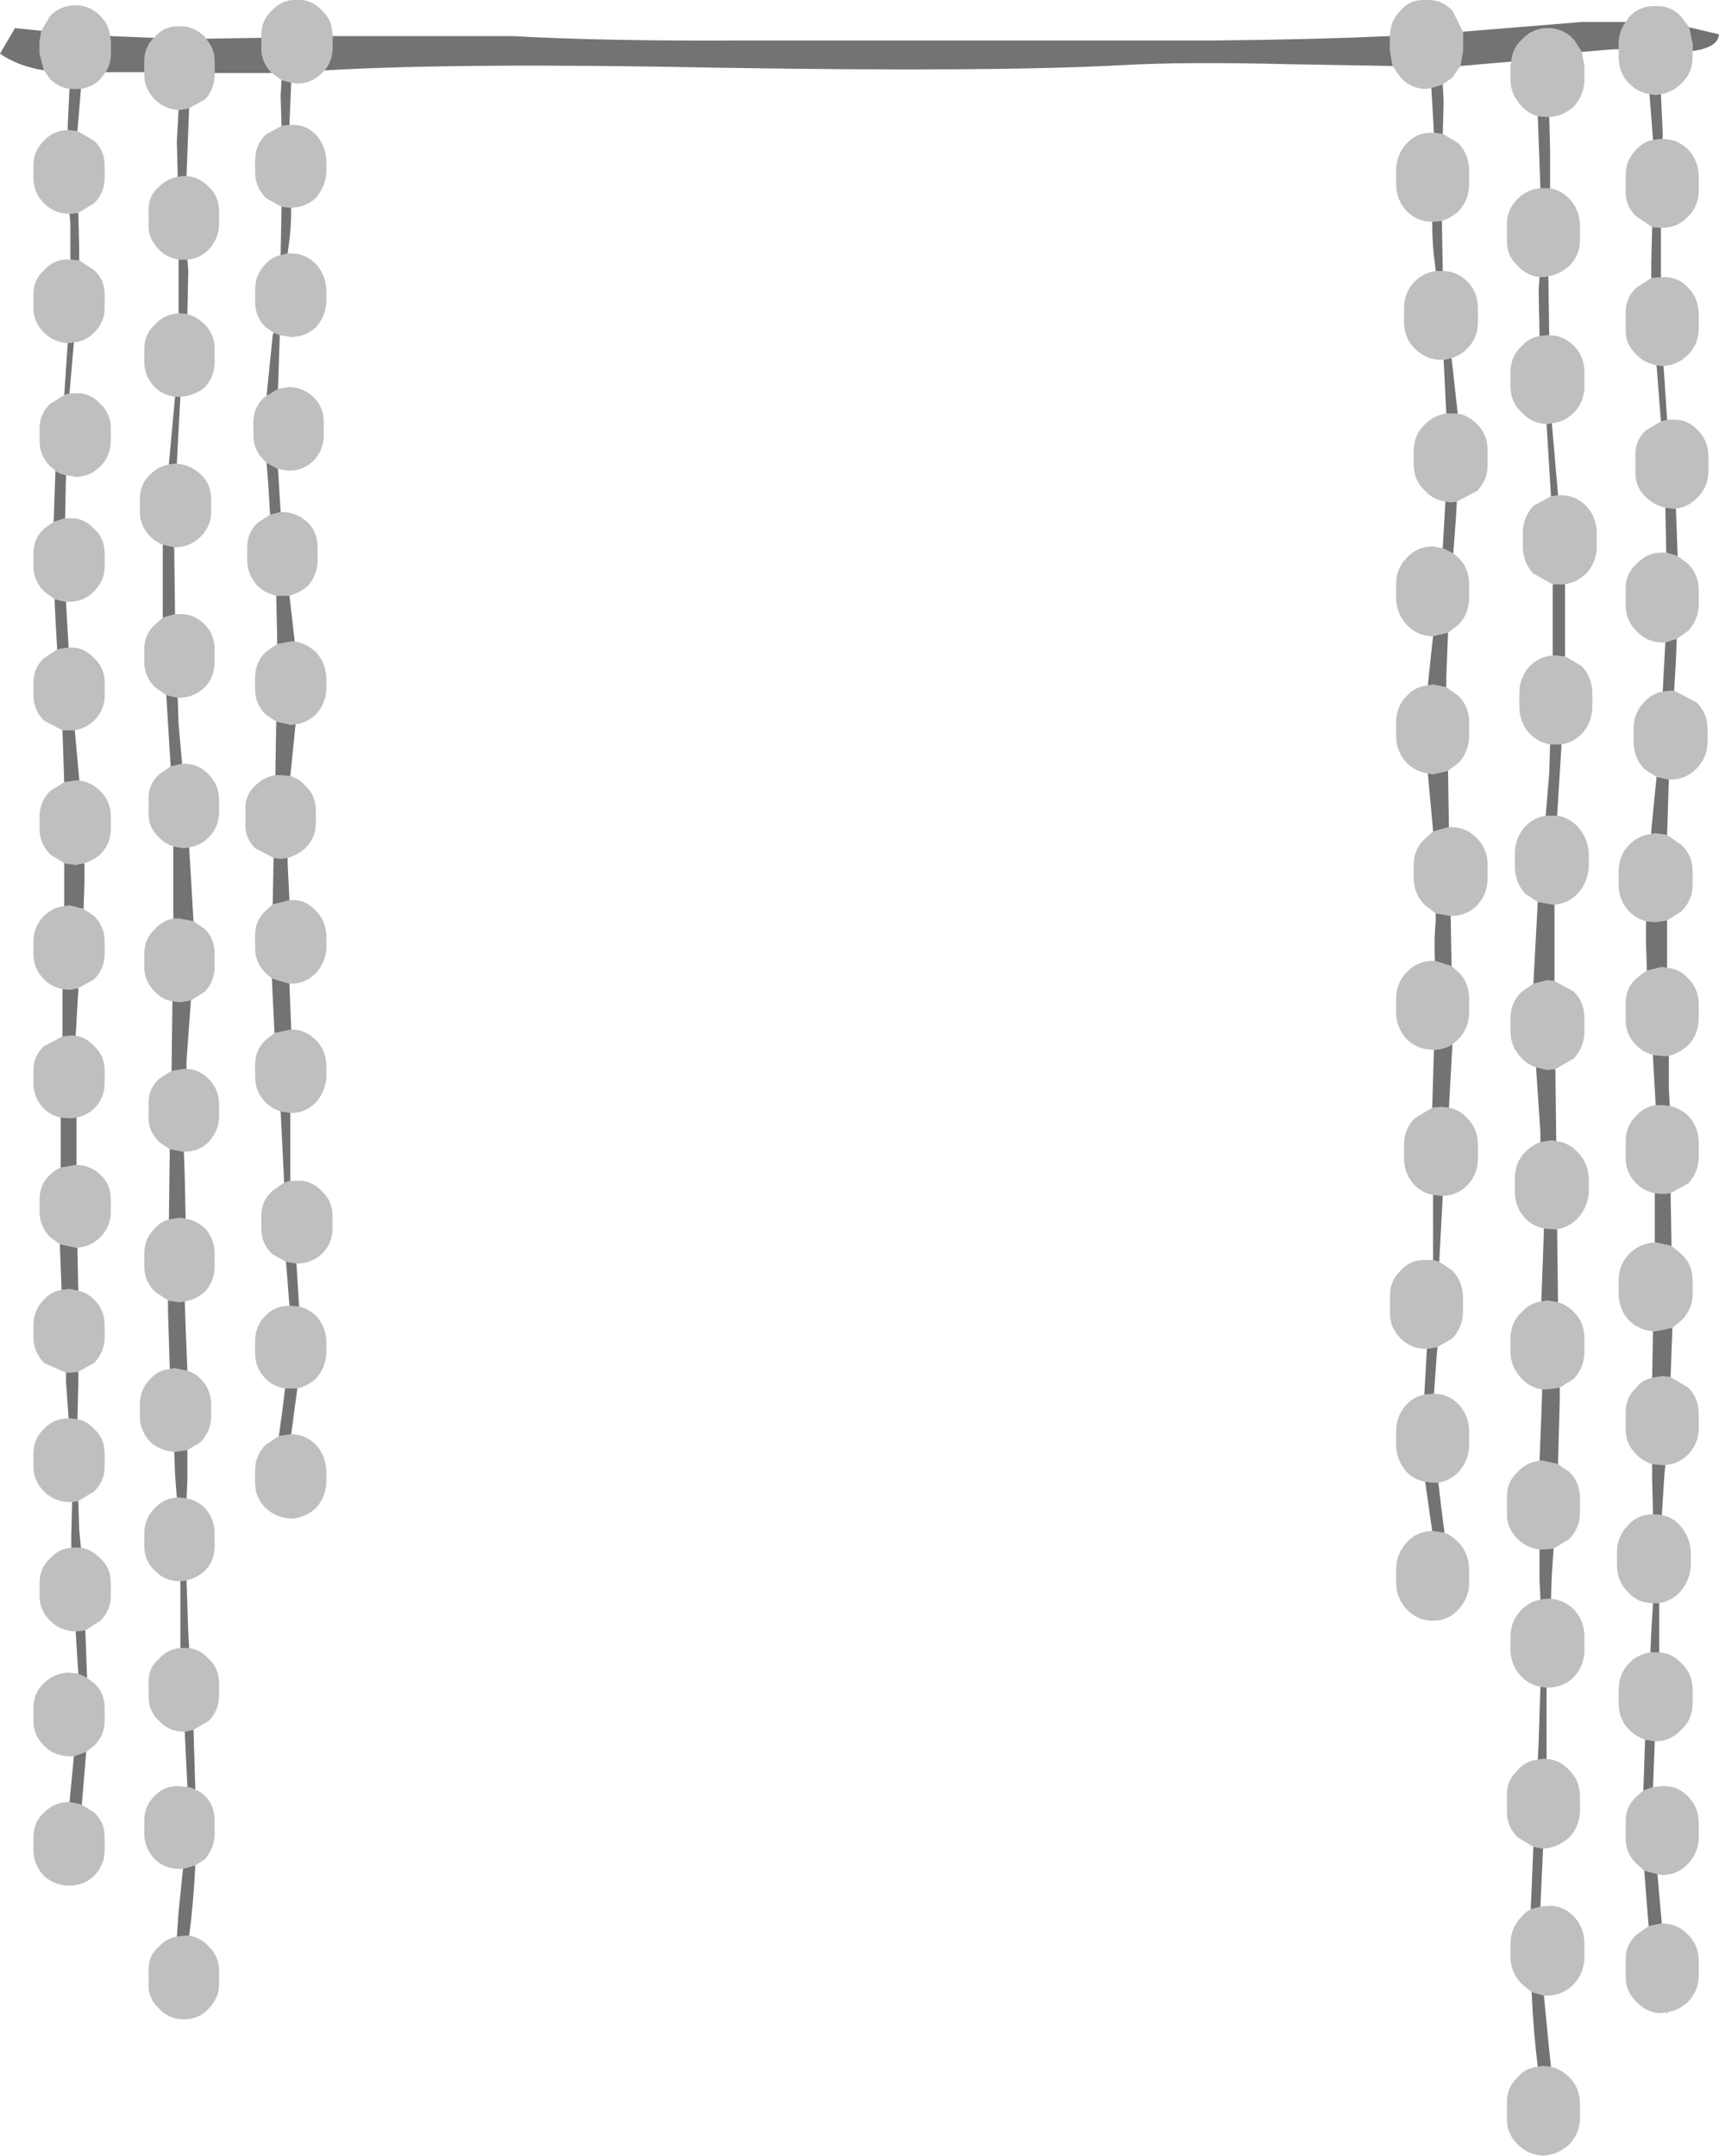
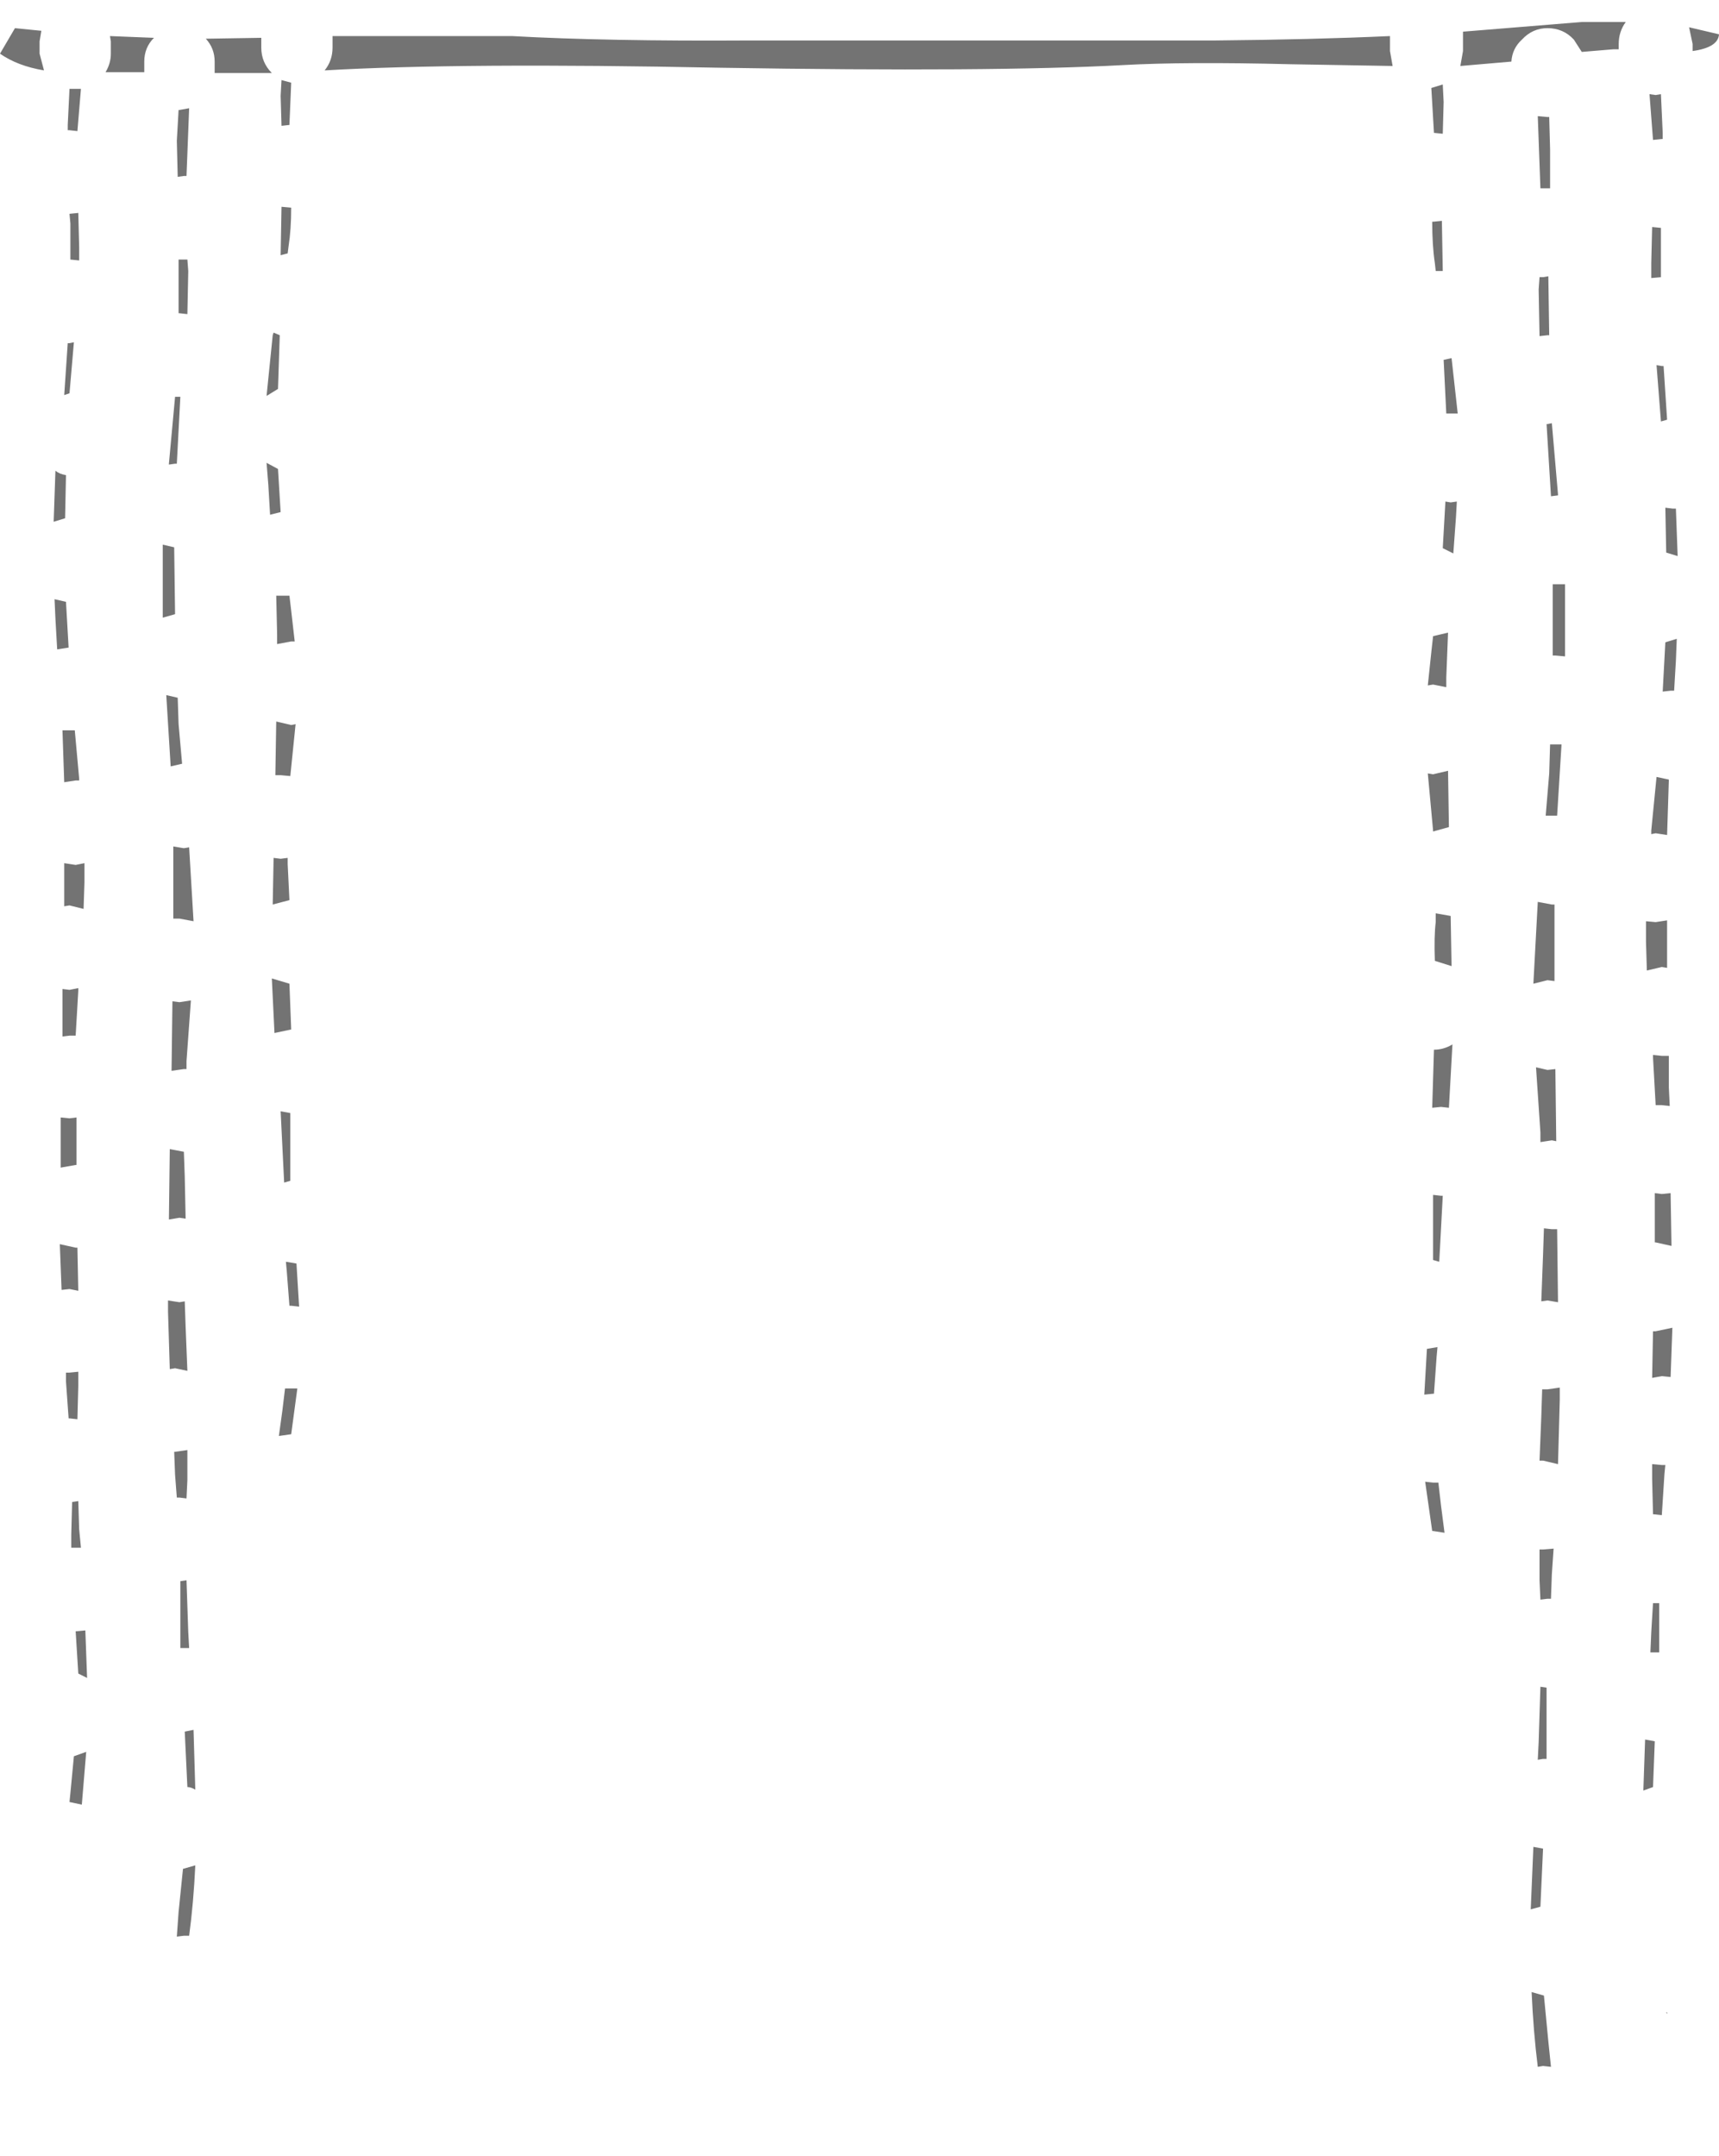
<svg xmlns="http://www.w3.org/2000/svg" height="122.5px" width="97.7px">
  <g transform="matrix(1.0, 0.0, 0.0, 1.0, 48.85, 61.2)">
-     <path d="M47.35 -58.3 L47.35 -57.95 Q47.35 -57.05 46.7 -56.45 46.2 -55.95 45.55 -55.85 L45.25 -55.8 44.9 -55.85 Q44.25 -55.95 43.75 -56.45 43.15 -57.05 43.15 -57.95 L43.15 -58.4 43.15 -58.7 Q43.15 -59.4 43.55 -59.95 L43.75 -60.25 Q44.4 -60.9 45.25 -60.85 46.1 -60.9 46.7 -60.25 L47.15 -59.65 47.35 -58.7 47.35 -58.3 M45.65 -53.3 Q46.5 -53.3 47.1 -52.7 47.7 -52.05 47.7 -51.15 L47.7 -50.4 Q47.7 -49.5 47.1 -48.9 46.5 -48.25 45.6 -48.25 L45.55 -48.25 45.05 -48.3 44.15 -48.9 Q43.5 -49.5 43.55 -50.4 L43.55 -51.15 Q43.5 -52.05 44.15 -52.7 44.55 -53.15 45.1 -53.25 L45.6 -53.3 45.65 -53.3 M45.55 -45.45 L45.6 -45.45 Q46.5 -45.5 47.1 -44.85 47.7 -44.25 47.7 -43.3 L47.7 -42.55 Q47.7 -41.65 47.1 -41.05 46.5 -40.45 45.7 -40.4 L45.6 -40.4 45.3 -40.45 Q44.65 -40.55 44.15 -41.05 43.5 -41.65 43.55 -42.55 L43.55 -43.3 Q43.5 -44.25 44.15 -44.85 L45.0 -45.4 45.55 -45.45 M45.9 -37.35 L46.2 -37.35 Q47.05 -37.4 47.65 -36.75 48.25 -36.15 48.25 -35.25 L48.25 -34.45 Q48.25 -33.55 47.65 -32.95 47.15 -32.4 46.4 -32.3 L46.2 -32.3 45.8 -32.35 Q45.15 -32.5 44.7 -32.95 44.05 -33.55 44.1 -34.45 L44.1 -35.25 Q44.05 -36.15 44.7 -36.75 L45.55 -37.25 45.9 -37.35 M46.5 -29.6 L47.1 -29.15 Q47.7 -28.55 47.7 -27.65 L47.7 -26.9 Q47.7 -26.0 47.1 -25.35 L46.45 -24.9 45.8 -24.7 45.6 -24.7 Q44.75 -24.7 44.15 -25.35 43.5 -26.0 43.55 -26.9 L43.55 -27.65 Q43.5 -28.55 44.15 -29.15 44.75 -29.8 45.6 -29.8 L45.85 -29.8 46.5 -29.6 M46.3 -21.95 L47.55 -21.3 Q48.2 -20.7 48.2 -19.8 L48.2 -19.05 Q48.2 -18.15 47.55 -17.5 46.95 -16.9 46.1 -16.9 L46.0 -16.9 45.3 -17.05 44.6 -17.5 Q44.0 -18.15 44.0 -19.05 L44.0 -19.8 Q44.0 -20.7 44.6 -21.3 45.05 -21.8 45.65 -21.9 L46.1 -21.95 46.3 -21.95 M45.9 -13.75 L46.7 -13.2 Q47.35 -12.6 47.35 -11.7 L47.35 -10.9 Q47.35 -10.05 46.7 -9.4 L45.9 -8.9 45.25 -8.8 44.7 -8.85 Q44.15 -9.0 43.75 -9.4 43.15 -10.05 43.15 -10.9 L43.15 -11.7 Q43.15 -12.6 43.75 -13.2 44.3 -13.75 45.0 -13.8 L45.25 -13.85 45.9 -13.75 M45.9 -6.2 Q46.6 -6.15 47.1 -5.6 47.7 -5.0 47.7 -4.1 L47.7 -3.35 Q47.7 -2.45 47.1 -1.8 46.6 -1.35 46.0 -1.2 L45.6 -1.2 45.1 -1.25 Q44.55 -1.4 44.15 -1.8 43.5 -2.45 43.55 -3.35 L43.55 -4.1 Q43.5 -5.0 44.15 -5.6 L44.75 -6.05 45.6 -6.25 45.9 -6.2 M46.05 1.65 Q46.6 1.75 47.1 2.2 47.7 2.85 47.7 3.75 L47.7 4.5 Q47.7 5.4 47.1 6.05 L46.1 6.6 45.6 6.65 45.2 6.6 Q44.6 6.5 44.15 6.05 43.5 5.4 43.55 4.5 L43.55 3.75 Q43.5 2.85 44.15 2.2 44.6 1.7 45.25 1.6 L45.6 1.6 46.05 1.65 M46.15 9.6 L46.7 10.05 Q47.35 10.65 47.35 11.55 L47.35 12.35 Q47.35 13.2 46.7 13.85 L46.2 14.25 45.25 14.45 45.1 14.45 Q44.35 14.4 43.75 13.85 43.15 13.2 43.15 12.35 L43.15 11.55 Q43.15 10.65 43.75 10.05 44.35 9.45 45.2 9.4 L45.25 9.4 46.15 9.6 M46.1 17.05 L47.1 17.65 Q47.7 18.25 47.7 19.15 L47.7 19.95 Q47.7 20.8 47.1 21.45 46.55 22.0 45.8 22.05 L45.6 22.05 45.05 22.0 Q44.55 21.85 44.15 21.45 43.5 20.8 43.55 19.95 L43.55 19.15 Q43.5 18.25 44.15 17.65 44.5 17.2 45.05 17.1 L45.6 17.0 46.1 17.05 M45.6 24.9 Q46.2 25.0 46.6 25.45 47.2 26.1 47.25 27.0 L47.25 27.75 Q47.2 28.65 46.6 29.3 46.1 29.8 45.45 29.9 L45.15 29.9 45.1 29.9 Q44.25 29.9 43.7 29.3 43.05 28.65 43.05 27.75 L43.05 27.0 Q43.05 26.1 43.7 25.45 44.25 24.85 45.1 24.85 L45.15 24.85 45.6 24.9 M45.45 32.7 Q46.2 32.75 46.7 33.3 47.35 33.9 47.35 34.85 L47.35 35.6 Q47.35 36.5 46.7 37.1 46.1 37.75 45.25 37.75 L45.2 37.75 44.65 37.65 Q44.15 37.5 43.75 37.1 43.15 36.5 43.15 35.6 L43.15 34.85 Q43.15 33.9 43.75 33.3 44.25 32.8 44.95 32.7 L45.25 32.7 45.45 32.7 M45.1 40.35 L45.6 40.3 Q46.5 40.25 47.1 40.9 47.7 41.5 47.7 42.4 L47.7 43.2 Q47.7 44.05 47.1 44.7 46.5 45.35 45.6 45.35 L45.35 45.3 44.6 45.1 44.15 44.7 Q43.5 44.05 43.55 43.2 L43.55 42.4 Q43.5 41.5 44.15 40.9 L44.55 40.55 45.1 40.35 M45.6 48.1 Q46.5 48.1 47.1 48.75 47.7 49.35 47.7 50.25 L47.7 51.05 Q47.7 51.9 47.1 52.55 46.55 53.05 45.9 53.15 L45.85 53.15 45.6 53.2 Q44.75 53.2 44.15 52.55 43.5 51.9 43.55 51.05 L43.55 50.25 Q43.5 49.35 44.15 48.75 L44.85 48.25 45.6 48.1 M41.05 -58.25 L41.2 -57.45 41.2 -56.7 Q41.2 -55.8 40.6 -55.15 40.0 -54.6 39.2 -54.55 L39.1 -54.55 38.55 -54.6 Q38.0 -54.75 37.65 -55.15 37.0 -55.8 37.0 -56.7 L37.0 -57.45 37.05 -57.7 Q37.1 -58.45 37.65 -58.95 38.25 -59.6 39.1 -59.6 40.0 -59.6 40.6 -58.95 L41.05 -58.25 M39.25 -50.5 Q39.85 -50.4 40.35 -49.9 40.95 -49.25 40.95 -48.35 L40.95 -47.6 Q40.95 -46.7 40.35 -46.1 39.8 -45.6 39.15 -45.5 L38.85 -45.45 38.65 -45.45 Q37.9 -45.55 37.4 -46.1 36.75 -46.7 36.8 -47.6 L36.8 -48.35 Q36.75 -49.25 37.4 -49.9 37.95 -50.45 38.7 -50.5 L38.85 -50.5 39.25 -50.5 M39.2 -42.15 Q40.0 -42.15 40.6 -41.55 41.2 -40.95 41.2 -40.05 L41.2 -39.25 Q41.2 -38.35 40.6 -37.75 40.05 -37.2 39.35 -37.15 L39.1 -37.1 39.05 -37.1 Q38.2 -37.15 37.65 -37.75 37.0 -38.35 37.0 -39.25 L37.0 -40.05 Q37.0 -40.95 37.65 -41.55 38.05 -42.0 38.65 -42.1 L39.1 -42.15 39.2 -42.15 M39.7 -33.05 L39.8 -33.05 Q40.65 -33.1 41.3 -32.45 41.9 -31.8 41.9 -30.9 L41.9 -30.15 Q41.9 -29.25 41.3 -28.6 40.75 -28.1 40.1 -28.0 L39.8 -28.0 39.4 -28.0 38.3 -28.6 Q37.7 -29.25 37.7 -30.15 L37.7 -30.9 Q37.7 -31.8 38.3 -32.45 L39.3 -33.0 39.7 -33.05 M40.1 -23.9 L41.05 -23.35 Q41.65 -22.7 41.65 -21.8 L41.65 -21.05 Q41.65 -20.15 41.05 -19.5 40.55 -19.0 39.9 -18.9 L39.55 -18.9 39.25 -18.9 Q38.6 -19.0 38.1 -19.5 37.5 -20.15 37.5 -21.05 L37.5 -21.8 Q37.5 -22.7 38.1 -23.35 38.65 -23.9 39.4 -23.95 L39.55 -23.95 40.1 -23.9 M39.65 -14.85 Q40.3 -14.75 40.8 -14.25 41.4 -13.6 41.45 -12.7 L41.45 -11.95 Q41.4 -11.05 40.8 -10.4 40.25 -9.85 39.5 -9.8 L39.35 -9.8 38.55 -9.95 37.85 -10.4 Q37.25 -11.05 37.25 -11.95 L37.25 -12.7 Q37.25 -13.6 37.85 -14.25 38.35 -14.75 39.0 -14.85 L39.35 -14.85 39.65 -14.85 M39.5 -5.45 L40.6 -4.85 Q41.2 -4.25 41.2 -3.35 L41.2 -2.6 Q41.2 -1.7 40.6 -1.05 L39.55 -0.45 39.1 -0.4 38.45 -0.55 Q38.0 -0.7 37.65 -1.05 37.0 -1.7 37.0 -2.6 L37.0 -3.35 Q37.0 -4.25 37.65 -4.85 L38.3 -5.3 39.1 -5.5 39.5 -5.45 M39.6 3.65 Q40.25 3.7 40.8 4.25 41.4 4.85 41.45 5.75 L41.45 6.55 Q41.4 7.4 40.8 8.05 40.3 8.55 39.65 8.65 L39.35 8.65 38.9 8.6 Q38.3 8.5 37.85 8.05 37.25 7.4 37.25 6.55 L37.25 5.75 Q37.25 4.85 37.85 4.25 38.25 3.85 38.7 3.7 L39.35 3.6 39.6 3.65 M39.7 12.8 Q40.2 12.95 40.6 13.35 41.2 13.95 41.2 14.85 L41.2 15.6 Q41.2 16.5 40.6 17.15 L39.8 17.65 39.1 17.75 38.8 17.75 Q38.1 17.65 37.65 17.15 37.0 16.5 37.0 15.6 L37.0 14.85 Q37.0 13.95 37.65 13.35 38.1 12.85 38.75 12.75 L39.1 12.7 39.7 12.8 M39.7 22.0 L40.35 22.45 Q40.95 23.05 40.95 23.95 L40.95 24.75 Q40.95 25.6 40.35 26.25 L39.45 26.8 38.85 26.85 38.65 26.85 Q37.9 26.75 37.4 26.25 36.75 25.6 36.8 24.75 L36.8 23.95 Q36.75 23.05 37.4 22.45 37.9 21.9 38.65 21.8 L38.85 21.8 39.7 22.0 M39.3 29.65 Q40.0 29.7 40.6 30.25 41.2 30.9 41.2 31.8 L41.2 32.55 Q41.2 33.45 40.6 34.1 40.0 34.7 39.1 34.7 L39.05 34.7 38.7 34.65 Q38.1 34.55 37.65 34.1 37.0 33.45 37.0 32.55 L37.0 31.8 Q37.0 30.9 37.65 30.25 38.1 29.8 38.7 29.7 L39.1 29.65 39.3 29.65 M39.05 38.75 Q39.8 38.8 40.35 39.4 40.95 40.0 40.95 40.9 L40.95 41.65 Q40.95 42.55 40.35 43.2 39.7 43.8 38.85 43.85 L38.3 43.75 37.4 43.2 Q36.75 42.55 36.8 41.65 L36.8 40.9 Q36.75 40.0 37.4 39.4 37.85 38.85 38.55 38.8 L38.85 38.75 39.05 38.75 M38.7 47.15 L39.1 47.1 Q39.95 47.05 40.6 47.7 41.2 48.35 41.2 49.25 L41.2 50.0 Q41.2 50.9 40.6 51.55 39.95 52.2 39.1 52.2 L38.9 52.2 38.2 52.0 37.65 51.55 Q37.0 50.9 37.0 50.0 L37.0 49.25 Q37.0 48.35 37.65 47.7 37.85 47.45 38.15 47.3 L38.7 47.15 M39.3 56.25 Q39.85 56.35 40.35 56.85 40.95 57.45 40.95 58.4 L40.95 59.15 Q40.95 60.0 40.35 60.65 39.7 61.25 38.85 61.3 38.0 61.25 37.4 60.65 36.75 60.0 36.8 59.15 L36.8 58.4 Q36.75 57.45 37.4 56.85 37.85 56.3 38.55 56.25 L38.85 56.2 39.3 56.25 M34.15 -57.45 L33.7 -56.8 33.15 -56.4 32.5 -56.2 32.2 -56.15 Q31.35 -56.15 30.75 -56.8 L30.3 -57.45 30.15 -58.3 30.15 -59.05 30.15 -59.15 Q30.15 -60.0 30.75 -60.6 31.3 -61.25 32.2 -61.2 33.05 -61.25 33.7 -60.6 L34.3 -59.4 34.3 -59.05 34.3 -58.3 34.15 -57.45 M33.15 -53.6 L34.05 -53.05 Q34.65 -52.4 34.65 -51.5 L34.65 -50.75 Q34.65 -49.85 34.05 -49.2 33.6 -48.8 33.1 -48.65 L32.6 -48.6 32.55 -48.6 Q31.7 -48.6 31.1 -49.2 30.5 -49.85 30.5 -50.75 L30.5 -51.5 Q30.5 -52.4 31.1 -53.05 31.7 -53.7 32.6 -53.65 L32.65 -53.65 33.15 -53.6 M33.15 -45.8 Q33.95 -45.8 34.55 -45.2 35.15 -44.6 35.15 -43.65 L35.15 -42.9 Q35.15 -42.0 34.55 -41.4 34.15 -41.0 33.65 -40.85 L33.2 -40.75 33.05 -40.75 Q32.2 -40.75 31.55 -41.4 30.95 -42.0 30.95 -42.9 L30.95 -43.65 Q30.95 -44.6 31.55 -45.2 32.05 -45.7 32.75 -45.8 L33.05 -45.8 33.15 -45.8 M34.0 -37.7 Q34.6 -37.6 35.1 -37.1 35.7 -36.5 35.7 -35.6 L35.7 -34.8 Q35.7 -33.9 35.1 -33.3 L33.95 -32.7 33.6 -32.65 33.3 -32.7 Q32.6 -32.8 32.15 -33.3 31.5 -33.9 31.5 -34.8 L31.5 -35.6 Q31.5 -36.5 32.15 -37.1 32.65 -37.6 33.35 -37.7 L33.6 -37.7 34.0 -37.7 M33.75 -29.75 L34.05 -29.5 Q34.65 -28.9 34.65 -28.0 L34.65 -27.25 Q34.65 -26.35 34.05 -25.7 L33.45 -25.25 32.6 -25.05 Q31.7 -25.05 31.1 -25.7 30.5 -26.35 30.5 -27.25 L30.5 -28.0 Q30.5 -28.9 31.1 -29.5 31.7 -30.15 32.6 -30.15 L33.15 -30.05 33.75 -29.75 M33.35 -22.15 L34.05 -21.65 Q34.65 -21.05 34.65 -20.15 L34.65 -19.4 Q34.65 -18.5 34.05 -17.85 L33.45 -17.4 32.6 -17.2 32.3 -17.25 Q31.6 -17.35 31.1 -17.85 30.5 -18.5 30.5 -19.4 L30.5 -20.15 Q30.5 -21.05 31.1 -21.65 31.6 -22.2 32.3 -22.25 L32.6 -22.3 33.35 -22.15 M33.5 -14.2 L33.6 -14.2 Q34.5 -14.2 35.1 -13.55 35.7 -12.95 35.7 -12.05 L35.7 -11.3 Q35.7 -10.4 35.1 -9.75 34.5 -9.15 33.6 -9.15 L32.75 -9.3 32.15 -9.75 Q31.5 -10.4 31.5 -11.3 L31.5 -12.05 Q31.5 -12.95 32.15 -13.55 L32.6 -13.95 33.5 -14.2 M33.65 -6.3 L34.05 -5.95 Q34.65 -5.35 34.65 -4.45 L34.65 -3.7 Q34.65 -2.8 34.05 -2.15 L33.7 -1.85 Q33.2 -1.55 32.65 -1.55 L32.6 -1.55 Q31.7 -1.55 31.1 -2.15 30.5 -2.8 30.5 -3.7 L30.5 -4.45 Q30.5 -5.35 31.1 -5.95 31.7 -6.6 32.6 -6.6 L32.7 -6.6 33.65 -6.3 M33.5 1.75 Q34.1 1.85 34.55 2.35 35.15 2.95 35.15 3.85 L35.15 4.65 Q35.15 5.5 34.55 6.15 33.95 6.75 33.15 6.75 L33.05 6.75 32.6 6.7 Q32.0 6.6 31.55 6.15 30.95 5.5 30.95 4.65 L30.95 3.85 Q30.95 2.95 31.55 2.35 L32.55 1.75 33.05 1.7 33.5 1.75 M32.95 10.5 L33.7 11.0 Q34.3 11.65 34.3 12.55 L34.3 13.3 Q34.3 14.2 33.7 14.85 L32.85 15.35 32.25 15.45 32.2 15.45 Q31.35 15.45 30.75 14.85 30.1 14.2 30.15 13.3 L30.15 12.55 Q30.1 11.65 30.75 11.0 31.35 10.35 32.2 10.4 L32.6 10.4 32.95 10.5 M32.65 18.0 Q33.45 18.0 34.05 18.6 34.65 19.25 34.65 20.15 L34.65 20.9 Q34.65 21.75 34.05 22.45 33.55 22.95 32.9 23.05 L32.6 23.05 32.15 23.0 Q31.55 22.9 31.1 22.45 30.5 21.75 30.5 20.9 L30.5 20.15 Q30.5 19.25 31.1 18.6 31.55 18.15 32.1 18.05 L32.6 18.0 32.65 18.0 M33.25 25.9 Q33.65 26.05 34.05 26.45 34.65 27.1 34.65 28.0 L34.65 28.75 Q34.65 29.6 34.05 30.25 33.45 30.9 32.6 30.9 31.7 30.9 31.1 30.25 30.5 29.6 30.5 28.75 L30.5 28.0 Q30.5 27.1 31.1 26.45 31.7 25.8 32.55 25.8 L32.6 25.8 33.25 25.9 M-30.4 -57.2 L-30.55 -57.05 Q-31.15 -56.45 -31.95 -56.45 L-32.3 -56.5 -32.85 -56.65 -33.4 -57.05 Q-34.0 -57.65 -34.0 -58.5 L-34.0 -59.05 -34.0 -59.2 Q-34.0 -60.05 -33.4 -60.6 -32.8 -61.25 -31.95 -61.2 -31.15 -61.25 -30.55 -60.6 -29.95 -60.05 -29.95 -59.2 L-29.95 -59.15 -29.95 -58.5 Q-29.95 -57.75 -30.4 -57.2 M-32.4 -54.1 L-32.3 -54.1 Q-31.5 -54.15 -30.9 -53.55 -30.35 -52.95 -30.3 -52.1 L-30.3 -51.4 Q-30.35 -50.6 -30.9 -49.95 -31.5 -49.4 -32.3 -49.4 L-32.85 -49.45 -33.75 -49.95 Q-34.35 -50.6 -34.35 -51.4 L-34.35 -52.1 Q-34.35 -52.95 -33.75 -53.55 L-32.85 -54.05 -32.4 -54.1 M-32.5 -46.8 L-32.3 -46.8 Q-31.5 -46.8 -30.9 -46.2 -30.35 -45.6 -30.3 -44.75 L-30.3 -44.05 Q-30.35 -43.2 -30.9 -42.6 -31.5 -42.05 -32.3 -42.05 L-32.95 -42.15 -33.3 -42.3 -33.75 -42.6 Q-34.35 -43.2 -34.35 -44.05 L-34.35 -44.75 Q-34.35 -45.6 -33.75 -46.2 -33.4 -46.6 -32.9 -46.7 L-32.5 -46.8 M-33.05 -39.1 L-32.45 -39.2 Q-31.6 -39.2 -31.0 -38.6 -30.45 -38.05 -30.45 -37.2 L-30.45 -36.45 Q-30.45 -35.65 -31.0 -35.05 -31.6 -34.45 -32.45 -34.45 L-33.05 -34.55 -33.7 -34.9 -33.85 -35.05 Q-34.45 -35.65 -34.45 -36.45 L-34.45 -37.2 Q-34.45 -38.05 -33.85 -38.6 L-33.7 -38.7 -33.05 -39.1 M-32.9 -32.1 L-32.8 -32.1 Q-32.0 -32.1 -31.35 -31.5 -30.8 -30.95 -30.8 -30.1 L-30.8 -29.35 Q-30.8 -28.55 -31.35 -27.9 -31.85 -27.5 -32.4 -27.35 L-32.8 -27.35 -33.15 -27.35 Q-33.8 -27.5 -34.2 -27.9 -34.8 -28.55 -34.8 -29.35 L-34.8 -30.1 Q-34.8 -30.95 -34.2 -31.5 L-33.5 -31.95 -32.9 -32.1 M-32.1 -24.75 Q-31.45 -24.65 -30.9 -24.15 -30.35 -23.55 -30.3 -22.7 L-30.3 -22.0 Q-30.35 -21.2 -30.9 -20.6 -31.45 -20.1 -32.05 -20.05 L-32.3 -20.0 -33.15 -20.2 -33.75 -20.6 Q-34.35 -21.2 -34.35 -22.0 L-34.35 -22.7 Q-34.35 -23.55 -33.75 -24.15 L-33.1 -24.6 -32.3 -24.75 -32.1 -24.75 M-32.35 -17.1 Q-31.85 -16.95 -31.5 -16.55 -30.9 -16.0 -30.9 -15.15 L-30.9 -14.4 Q-30.9 -13.6 -31.5 -13.0 -31.95 -12.6 -32.5 -12.45 L-32.9 -12.4 -33.3 -12.45 -34.35 -13.0 Q-34.95 -13.6 -34.9 -14.4 L-34.9 -15.15 Q-34.95 -16.0 -34.35 -16.55 -33.85 -17.05 -33.2 -17.15 L-32.9 -17.15 -32.35 -17.1 M-32.4 -10.05 L-32.3 -10.05 Q-31.5 -10.1 -30.9 -9.45 -30.35 -8.9 -30.3 -8.05 L-30.3 -7.3 Q-30.35 -6.5 -30.9 -5.9 -31.5 -5.3 -32.3 -5.3 L-32.4 -5.3 -33.4 -5.6 -33.75 -5.9 Q-34.35 -6.5 -34.35 -7.3 L-34.35 -8.05 Q-34.35 -8.9 -33.75 -9.45 L-33.35 -9.8 -32.4 -10.05 M-32.3 -2.7 Q-31.5 -2.7 -30.9 -2.1 -30.35 -1.55 -30.3 -0.7 L-30.3 0.0 Q-30.35 0.85 -30.9 1.45 -31.5 2.05 -32.3 2.05 L-32.35 2.05 -32.9 1.95 Q-33.4 1.8 -33.75 1.45 -34.35 0.85 -34.35 0.0 L-34.35 -0.7 Q-34.35 -1.55 -33.75 -2.1 L-33.25 -2.5 -32.3 -2.7 M-32.35 5.9 L-31.95 5.9 Q-31.15 5.85 -30.55 6.5 -29.95 7.05 -29.95 7.9 L-29.95 8.6 Q-29.95 9.45 -30.55 10.05 -31.15 10.6 -31.95 10.6 L-32.0 10.6 -32.6 10.5 -33.4 10.05 Q-34.0 9.45 -34.0 8.6 L-34.0 7.9 Q-34.0 7.05 -33.4 6.5 L-32.7 6.0 -32.35 5.9 M-31.85 13.05 Q-31.35 13.15 -30.9 13.55 -30.35 14.15 -30.3 15.0 L-30.3 15.7 Q-30.35 16.55 -30.9 17.15 -31.35 17.55 -31.95 17.7 L-32.3 17.7 -32.65 17.7 Q-33.3 17.6 -33.75 17.15 -34.35 16.55 -34.35 15.7 L-34.35 15.0 Q-34.35 14.15 -33.75 13.55 -33.2 13.0 -32.4 13.0 L-32.3 13.0 -31.85 13.05 M-32.3 20.3 Q-31.5 20.3 -30.9 20.9 -30.35 21.5 -30.3 22.35 L-30.3 23.05 Q-30.35 23.9 -30.9 24.5 -31.5 25.05 -32.3 25.1 -33.15 25.05 -33.75 24.5 -34.35 23.9 -34.35 23.05 L-34.35 22.35 Q-34.35 21.5 -33.75 20.9 L-33.0 20.4 -32.3 20.3 M-36.65 -57.05 L-36.65 -56.95 Q-36.65 -56.15 -37.2 -55.55 L-38.1 -55.05 -38.65 -54.95 -38.7 -54.95 Q-39.5 -55.0 -40.05 -55.55 -40.65 -56.15 -40.65 -56.95 L-40.65 -57.1 -40.65 -57.7 Q-40.65 -58.5 -40.1 -59.05 L-40.05 -59.1 Q-39.5 -59.75 -38.65 -59.7 -37.85 -59.75 -37.2 -59.1 L-37.15 -59.0 Q-36.65 -58.45 -36.65 -57.7 L-36.65 -57.05 M-38.25 -51.2 Q-37.55 -51.15 -37.0 -50.6 -36.4 -50.05 -36.4 -49.2 L-36.4 -48.45 Q-36.4 -47.65 -37.0 -47.0 -37.5 -46.5 -38.2 -46.45 L-38.4 -46.45 -38.7 -46.45 Q-39.35 -46.55 -39.8 -47.0 -40.45 -47.65 -40.4 -48.45 L-40.4 -49.2 Q-40.45 -50.05 -39.8 -50.6 -39.35 -51.05 -38.75 -51.15 L-38.4 -51.2 -38.25 -51.2 M-38.2 -43.35 Q-37.65 -43.2 -37.2 -42.75 -36.65 -42.2 -36.65 -41.35 L-36.65 -40.65 Q-36.65 -39.8 -37.2 -39.2 -37.8 -38.7 -38.6 -38.65 L-38.65 -38.65 -38.9 -38.65 Q-39.6 -38.75 -40.05 -39.2 -40.65 -39.8 -40.65 -40.65 L-40.65 -41.35 Q-40.65 -42.2 -40.05 -42.75 -39.5 -43.35 -38.7 -43.4 L-38.65 -43.4 -38.2 -43.35 M-38.8 -34.85 Q-38.05 -34.8 -37.45 -34.25 -36.85 -33.7 -36.85 -32.85 L-36.85 -32.1 Q-36.85 -31.3 -37.45 -30.7 -38.05 -30.1 -38.9 -30.1 L-38.95 -30.1 -39.6 -30.25 Q-40.0 -30.4 -40.3 -30.7 -40.9 -31.3 -40.9 -32.1 L-40.9 -32.85 Q-40.9 -33.7 -40.3 -34.25 -39.85 -34.7 -39.25 -34.8 L-38.9 -34.85 -38.8 -34.85 M-38.9 -26.3 L-38.65 -26.3 Q-37.85 -26.35 -37.2 -25.7 -36.65 -25.15 -36.65 -24.3 L-36.65 -23.6 Q-36.65 -22.75 -37.2 -22.15 -37.85 -21.55 -38.65 -21.55 L-38.75 -21.55 -39.4 -21.7 -40.05 -22.15 Q-40.65 -22.75 -40.65 -23.6 L-40.65 -24.3 Q-40.65 -25.15 -40.05 -25.7 L-39.6 -26.1 -38.9 -26.3 M-38.5 -17.8 L-38.4 -17.8 Q-37.55 -17.8 -37.0 -17.2 -36.4 -16.6 -36.4 -15.75 L-36.4 -15.05 Q-36.4 -14.2 -37.0 -13.6 -37.45 -13.15 -38.1 -13.05 L-38.4 -13.0 -39.0 -13.1 Q-39.45 -13.25 -39.8 -13.6 -40.45 -14.2 -40.4 -15.05 L-40.4 -15.75 Q-40.45 -16.6 -39.8 -17.2 L-39.15 -17.65 -38.5 -17.8 M-37.85 -8.85 L-37.2 -8.4 Q-36.65 -7.85 -36.65 -7.0 L-36.65 -6.25 Q-36.65 -5.45 -37.2 -4.85 L-38.0 -4.35 -38.65 -4.25 -39.05 -4.3 Q-39.65 -4.4 -40.05 -4.85 -40.65 -5.45 -40.65 -6.25 L-40.65 -7.0 Q-40.65 -7.85 -40.05 -8.4 -39.6 -8.9 -39.0 -9.0 L-38.65 -9.0 -37.85 -8.85 M-38.25 -0.45 Q-37.55 -0.45 -37.0 0.1 -36.4 0.7 -36.4 1.55 L-36.4 2.25 Q-36.4 3.05 -37.0 3.7 -37.55 4.25 -38.4 4.25 L-39.2 4.1 -39.8 3.7 Q-40.45 3.05 -40.4 2.25 L-40.4 1.55 Q-40.45 0.7 -39.8 0.1 L-39.1 -0.35 -38.4 -0.45 -38.25 -0.45 M-38.3 8.05 Q-37.7 8.15 -37.2 8.6 -36.65 9.2 -36.65 10.05 L-36.65 10.75 Q-36.65 11.6 -37.2 12.2 -37.7 12.65 -38.35 12.75 L-38.65 12.8 -39.3 12.7 -40.05 12.2 Q-40.65 11.6 -40.65 10.75 L-40.65 10.05 Q-40.65 9.2 -40.05 8.6 -39.7 8.2 -39.25 8.1 L-38.65 8.0 -38.3 8.05 M-38.2 16.7 Q-37.8 16.8 -37.45 17.15 -36.85 17.75 -36.85 18.6 L-36.85 19.3 Q-36.85 20.1 -37.45 20.75 L-38.2 21.2 -38.9 21.3 -38.95 21.3 Q-39.75 21.25 -40.3 20.75 -40.9 20.1 -40.9 19.3 L-40.9 18.6 Q-40.9 17.75 -40.3 17.15 -39.85 16.65 -39.2 16.6 L-38.9 16.55 -38.2 16.7 M-38.25 23.95 Q-37.65 24.05 -37.2 24.5 -36.65 25.1 -36.65 25.95 L-36.65 26.65 Q-36.65 27.5 -37.2 28.05 -37.7 28.5 -38.25 28.6 L-38.6 28.65 -38.65 28.65 Q-39.5 28.65 -40.05 28.05 -40.65 27.5 -40.65 26.65 L-40.65 25.95 Q-40.65 25.1 -40.05 24.5 -39.55 23.95 -38.8 23.9 L-38.65 23.9 -38.25 23.95 M-38.1 32.45 Q-37.45 32.55 -37.0 33.05 -36.4 33.6 -36.4 34.45 L-36.4 35.15 Q-36.4 36.0 -37.0 36.6 L-37.85 37.1 -38.35 37.2 -38.4 37.2 Q-39.25 37.2 -39.8 36.6 -40.45 36.0 -40.4 35.15 L-40.4 34.45 Q-40.45 33.6 -39.8 33.05 -39.3 32.5 -38.6 32.45 L-38.4 32.45 -38.1 32.45 M-37.75 40.5 Q-37.45 40.6 -37.2 40.85 -36.65 41.4 -36.65 42.25 L-36.65 43.0 Q-36.65 43.8 -37.2 44.45 L-37.75 44.8 -38.45 45.0 -38.65 45.0 Q-39.5 45.0 -40.05 44.45 -40.65 43.8 -40.65 43.0 L-40.65 42.25 Q-40.65 41.4 -40.05 40.85 -39.5 40.25 -38.65 40.3 L-38.2 40.35 Q-38.0 40.35 -37.75 40.5 M-38.1 48.8 Q-37.45 48.9 -37.0 49.4 -36.4 49.95 -36.4 50.8 L-36.4 51.55 Q-36.4 52.35 -37.0 52.95 -37.55 53.55 -38.4 53.55 -39.25 53.55 -39.8 52.95 -40.45 52.35 -40.4 51.55 L-40.4 50.8 Q-40.45 49.95 -39.8 49.4 -39.4 48.95 -38.8 48.85 L-38.4 48.8 -38.1 48.8 M-42.85 -57.1 L-43.15 -56.7 Q-43.6 -56.25 -44.25 -56.15 L-44.55 -56.15 -44.9 -56.15 Q-45.55 -56.25 -46.0 -56.7 L-46.35 -57.2 -46.6 -58.15 -46.6 -58.85 -46.5 -59.45 -46.0 -60.3 Q-45.4 -60.9 -44.55 -60.9 -43.75 -60.9 -43.15 -60.3 -42.65 -59.8 -42.6 -59.15 L-42.55 -58.85 -42.55 -58.15 Q-42.55 -57.6 -42.85 -57.1 M-44.45 -53.75 L-43.5 -53.2 Q-42.9 -52.65 -42.9 -51.8 L-42.9 -51.1 Q-42.9 -50.25 -43.5 -49.65 L-44.4 -49.1 -44.9 -49.05 Q-45.75 -49.05 -46.35 -49.65 -46.95 -50.25 -46.95 -51.1 L-46.95 -51.8 Q-46.95 -52.65 -46.35 -53.2 -45.8 -53.8 -45.0 -53.8 L-44.9 -53.8 -44.45 -53.75 M-44.35 -46.4 L-43.5 -45.85 Q-42.9 -45.3 -42.9 -44.45 L-42.9 -43.7 Q-42.9 -42.9 -43.5 -42.3 -44.0 -41.8 -44.65 -41.75 L-44.9 -41.7 -45.0 -41.7 Q-45.8 -41.75 -46.35 -42.3 -46.95 -42.9 -46.95 -43.7 L-46.95 -44.45 Q-46.95 -45.3 -46.35 -45.85 -45.75 -46.5 -44.9 -46.45 L-44.85 -46.45 -44.35 -46.4 M-44.9 -38.85 L-44.55 -38.85 Q-43.75 -38.9 -43.15 -38.25 -42.55 -37.7 -42.55 -36.85 L-42.55 -36.15 Q-42.55 -35.3 -43.15 -34.7 -43.75 -34.1 -44.55 -34.1 L-45.1 -34.2 Q-45.45 -34.25 -45.7 -34.45 L-46.0 -34.7 Q-46.6 -35.3 -46.6 -36.15 L-46.6 -36.85 Q-46.6 -37.7 -46.0 -38.25 L-45.2 -38.75 -44.9 -38.85 M-45.15 -31.75 L-44.9 -31.75 Q-44.1 -31.8 -43.5 -31.15 -42.9 -30.6 -42.9 -29.75 L-42.9 -29.05 Q-42.9 -28.2 -43.5 -27.6 -44.1 -27.0 -44.9 -27.0 L-45.1 -27.0 -45.75 -27.15 -46.35 -27.6 Q-46.95 -28.2 -46.95 -29.05 L-46.95 -29.75 Q-46.95 -30.6 -46.35 -31.15 L-45.8 -31.55 -45.15 -31.75 M-44.95 -24.4 L-44.9 -24.4 Q-44.1 -24.45 -43.5 -23.8 -42.9 -23.25 -42.9 -22.4 L-42.9 -21.7 Q-42.9 -20.85 -43.5 -20.25 -44.0 -19.8 -44.6 -19.7 L-44.9 -19.7 -45.3 -19.7 -46.35 -20.25 Q-46.95 -20.85 -46.95 -21.7 L-46.95 -22.4 Q-46.95 -23.25 -46.35 -23.8 L-45.6 -24.3 -44.95 -24.4 M-44.35 -16.85 Q-43.65 -16.75 -43.15 -16.25 -42.55 -15.65 -42.55 -14.8 L-42.55 -14.1 Q-42.55 -13.25 -43.15 -12.65 -43.55 -12.3 -44.05 -12.15 L-44.55 -12.05 -45.2 -12.15 -46.0 -12.65 Q-46.6 -13.25 -46.6 -14.1 L-46.6 -14.8 Q-46.6 -15.65 -46.0 -16.25 L-45.2 -16.75 -44.55 -16.85 -44.35 -16.85 M-44.1 -9.55 L-43.5 -9.15 Q-42.9 -8.55 -42.9 -7.7 L-42.9 -7.0 Q-42.9 -6.15 -43.5 -5.55 L-44.4 -5.05 -44.9 -4.95 -45.3 -5.0 Q-45.9 -5.1 -46.35 -5.55 -46.95 -6.15 -46.95 -7.0 L-46.95 -7.7 Q-46.95 -8.55 -46.35 -9.15 -45.85 -9.65 -45.2 -9.7 L-44.9 -9.75 -44.1 -9.55 M-44.55 -2.35 Q-43.95 -2.25 -43.5 -1.75 -42.9 -1.2 -42.9 -0.35 L-42.9 0.35 Q-42.9 1.2 -43.5 1.8 -43.95 2.2 -44.5 2.3 L-44.9 2.35 -45.4 2.3 Q-45.95 2.2 -46.35 1.8 -46.95 1.2 -46.95 0.35 L-46.95 -0.35 Q-46.95 -1.2 -46.35 -1.75 L-45.3 -2.3 -44.9 -2.35 -44.55 -2.35 M-44.5 5.0 Q-43.75 5.0 -43.15 5.55 -42.55 6.1 -42.55 6.95 L-42.55 7.65 Q-42.55 8.5 -43.15 9.1 -43.7 9.65 -44.45 9.7 L-44.55 9.7 -45.45 9.5 -46.0 9.1 Q-46.6 8.5 -46.6 7.65 L-46.6 6.95 Q-46.6 6.1 -46.0 5.55 -45.75 5.3 -45.4 5.15 L-44.55 5.0 -44.5 5.0 M-44.4 12.15 Q-43.9 12.25 -43.5 12.65 -42.9 13.25 -42.9 14.1 L-42.9 14.8 Q-42.9 15.6 -43.5 16.25 L-44.4 16.75 -44.9 16.8 -45.1 16.8 -46.35 16.25 Q-46.95 15.6 -46.95 14.8 L-46.95 14.1 Q-46.95 13.25 -46.35 12.65 -45.95 12.2 -45.35 12.1 L-44.9 12.05 -44.4 12.15 M-44.45 19.45 Q-43.9 19.55 -43.5 20.0 -42.9 20.55 -42.9 21.4 L-42.9 22.15 Q-42.9 22.95 -43.5 23.55 L-44.4 24.1 -44.75 24.15 -44.9 24.15 Q-45.75 24.15 -46.35 23.55 -46.95 22.95 -46.95 22.15 L-46.95 21.4 Q-46.95 20.55 -46.35 20.0 -45.8 19.4 -44.95 19.4 L-44.9 19.4 -44.45 19.45 M-44.25 26.75 Q-43.65 26.85 -43.15 27.35 -42.55 27.9 -42.55 28.75 L-42.55 29.5 Q-42.55 30.3 -43.15 30.9 L-44.0 31.45 -44.55 31.5 Q-45.4 31.5 -46.0 30.9 -46.6 30.3 -46.6 29.5 L-46.6 28.75 Q-46.6 27.9 -46.0 27.35 -45.5 26.8 -44.8 26.75 L-44.55 26.75 -44.25 26.75 M-43.9 34.15 L-43.5 34.45 Q-42.9 35.0 -42.9 35.85 L-42.9 36.6 Q-42.9 37.4 -43.5 38.0 L-43.95 38.35 -44.65 38.6 -44.9 38.6 Q-45.75 38.6 -46.35 38.0 -46.95 37.4 -46.95 36.6 L-46.95 35.85 Q-46.95 35.0 -46.35 34.45 -45.75 33.85 -44.9 33.85 L-44.4 33.9 -43.9 34.15 M-44.2 41.35 L-43.5 41.8 Q-42.9 42.35 -42.9 43.2 L-42.9 43.95 Q-42.9 44.75 -43.5 45.4 -44.1 45.95 -44.9 45.95 L-45.15 45.95 Q-45.85 45.85 -46.35 45.4 -46.95 44.75 -46.95 43.95 L-46.95 43.2 Q-46.95 42.35 -46.35 41.8 -45.75 41.2 -44.9 41.2 L-44.2 41.35" fill="#bfbfbf" fill-rule="evenodd" stroke="none" />
-     <path d="M47.15 -59.65 L48.85 -59.25 Q48.8 -58.5 47.35 -58.3 L47.35 -58.7 47.15 -59.65 M45.55 -55.85 L45.65 -53.65 45.65 -53.3 45.6 -53.3 45.1 -53.25 44.9 -55.85 45.25 -55.8 45.55 -55.85 M45.55 -48.25 L45.55 -47.6 45.55 -45.45 45.0 -45.4 45.0 -46.25 45.05 -48.3 45.55 -48.25 M45.7 -40.4 L45.9 -37.35 45.55 -37.25 45.3 -40.45 45.6 -40.4 45.7 -40.4 M46.4 -32.3 L46.5 -29.6 45.85 -29.8 45.8 -32.35 46.2 -32.3 46.4 -32.3 M46.45 -24.9 L46.4 -23.65 46.3 -21.95 46.1 -21.95 45.65 -21.9 45.8 -24.7 46.45 -24.9 M46.0 -16.9 L45.9 -13.75 45.25 -13.85 45.0 -13.8 45.0 -14.0 45.3 -17.05 46.0 -16.9 M45.9 -8.9 L45.9 -6.2 45.6 -6.25 44.75 -6.05 44.7 -7.7 44.7 -8.85 45.25 -8.8 45.9 -8.9 M46.0 -1.2 L46.0 0.6 46.05 1.65 45.6 1.6 45.25 1.6 45.1 -1.1 45.1 -1.25 45.6 -1.2 46.0 -1.2 M46.1 6.6 L46.15 9.6 45.25 9.4 45.2 9.4 45.2 6.6 45.6 6.65 46.1 6.6 M46.2 14.25 L46.1 17.05 45.6 17.0 45.05 17.1 45.1 14.45 45.25 14.45 46.2 14.25 M45.8 22.05 L45.75 22.55 45.6 24.9 45.15 24.85 45.1 24.85 45.05 22.85 45.05 22.0 45.6 22.05 45.8 22.05 M45.45 29.9 L45.45 31.85 45.45 32.7 45.25 32.7 44.95 32.7 45.0 31.55 45.1 29.9 45.15 29.9 45.45 29.9 M45.2 37.75 L45.1 40.35 44.55 40.55 44.65 37.65 45.2 37.75 M45.35 45.3 L45.55 47.55 45.6 48.1 44.85 48.25 44.6 45.1 45.35 45.3 M45.9 53.15 L45.9 53.25 45.85 53.15 45.9 53.15 M43.15 -58.4 L42.85 -58.4 41.05 -58.25 40.6 -58.95 Q40.0 -59.6 39.1 -59.6 38.25 -59.6 37.65 -58.95 37.1 -58.45 37.05 -57.7 L34.15 -57.45 34.3 -58.3 34.3 -59.05 34.3 -59.4 41.05 -59.95 43.55 -59.95 Q43.15 -59.4 43.15 -58.7 L43.15 -58.4 M39.2 -54.55 L39.25 -52.7 39.25 -50.5 38.85 -50.5 38.7 -50.5 38.55 -54.6 39.1 -54.55 39.2 -54.55 M39.15 -45.5 L39.2 -42.15 39.1 -42.15 38.65 -42.1 38.6 -44.75 38.65 -45.45 38.85 -45.45 39.15 -45.5 M39.35 -37.15 L39.7 -33.1 39.7 -33.05 39.3 -33.0 39.05 -37.1 39.1 -37.1 39.35 -37.15 M40.1 -28.0 L40.1 -23.9 39.55 -23.95 39.4 -23.95 39.4 -28.0 39.8 -28.0 40.1 -28.0 M39.9 -18.9 L39.65 -14.85 39.35 -14.85 39.0 -14.85 39.2 -17.25 39.25 -18.9 39.55 -18.9 39.9 -18.9 M39.5 -9.8 L39.5 -8.6 39.5 -5.45 39.1 -5.5 38.3 -5.3 38.55 -9.95 39.35 -9.8 39.5 -9.8 M39.55 -0.45 L39.6 3.65 39.35 3.6 38.7 3.7 38.7 3.15 38.45 -0.55 39.1 -0.4 39.55 -0.45 M39.65 8.65 L39.7 12.8 39.1 12.7 38.75 12.75 38.85 10.1 38.9 8.6 39.35 8.65 39.65 8.65 M39.8 17.65 L39.8 18.35 39.7 22.0 38.85 21.8 38.65 21.8 38.75 19.3 38.8 17.75 39.1 17.75 39.8 17.65 M39.45 26.8 L39.35 28.25 39.3 29.65 39.1 29.65 38.7 29.7 38.65 28.6 38.65 26.85 38.85 26.85 39.45 26.8 M39.05 34.7 L39.05 38.1 39.05 38.75 38.85 38.75 38.55 38.8 38.6 37.8 38.7 34.65 39.05 34.7 M38.85 43.85 L38.7 47.15 38.15 47.3 38.3 43.75 38.85 43.85 M38.9 52.2 L39.15 54.8 39.3 56.25 38.85 56.2 38.55 56.25 Q38.3 54.25 38.2 52.0 L38.9 52.2 M33.15 -56.4 L33.2 -55.4 33.15 -53.6 32.65 -53.65 32.5 -56.2 33.15 -56.4 M33.1 -48.65 L33.15 -45.8 33.05 -45.8 32.75 -45.8 32.7 -46.25 Q32.55 -47.25 32.55 -48.6 L32.6 -48.6 33.1 -48.65 M33.65 -40.85 L34.0 -37.7 33.6 -37.7 33.35 -37.7 33.2 -40.75 33.65 -40.85 M33.95 -32.7 L33.9 -31.8 33.75 -29.75 33.15 -30.05 33.3 -32.7 33.6 -32.65 33.95 -32.7 M33.45 -25.25 L33.35 -22.7 33.35 -22.15 32.6 -22.3 32.3 -22.25 32.5 -24.15 32.6 -25.05 33.45 -25.25 M33.45 -17.4 L33.5 -14.2 32.6 -13.95 32.6 -14.0 32.3 -17.25 32.6 -17.2 33.45 -17.4 M33.6 -9.15 L33.65 -6.3 32.7 -6.6 Q32.65 -8.0 32.75 -8.8 L32.75 -9.3 33.6 -9.15 M33.7 -1.85 L33.5 1.75 33.05 1.7 32.55 1.75 32.65 -1.55 Q33.2 -1.55 33.7 -1.85 M33.15 6.75 L32.95 10.5 32.6 10.4 32.6 6.7 33.05 6.75 33.15 6.75 M32.85 15.35 L32.8 15.9 32.65 18.0 32.6 18.0 32.1 18.05 32.25 15.45 32.85 15.35 M32.9 23.05 L33.05 24.35 33.25 25.9 32.6 25.8 32.55 25.8 32.15 23.0 32.6 23.05 32.9 23.05 M30.3 -57.45 L24.5 -57.55 Q18.5 -57.7 14.95 -57.5 7.6 -57.1 -7.9 -57.35 -22.65 -57.65 -30.4 -57.2 -29.95 -57.75 -29.95 -58.5 L-29.95 -59.15 -19.75 -59.15 Q-14.35 -58.85 -6.3 -58.9 L20.2 -58.9 Q25.75 -58.95 30.15 -59.15 L30.15 -59.05 30.15 -58.3 30.3 -57.45 M-32.3 -56.5 L-32.4 -54.1 -32.85 -54.05 -32.9 -55.75 -32.85 -56.65 -32.3 -56.5 M-32.3 -49.4 Q-32.3 -48.15 -32.45 -47.2 L-32.5 -46.8 -32.9 -46.7 -32.85 -49.45 -32.3 -49.4 M-32.95 -42.15 L-33.05 -39.1 -33.7 -38.7 -33.35 -42.15 -33.3 -42.3 -32.95 -42.15 M-33.05 -34.55 L-32.9 -32.1 -33.5 -31.95 -33.6 -33.65 -33.7 -34.9 -33.05 -34.55 M-32.4 -27.35 L-32.3 -26.5 -32.1 -24.75 -32.3 -24.75 -33.1 -24.6 -33.1 -25.15 -33.15 -27.35 -32.8 -27.35 -32.4 -27.35 M-32.05 -20.05 L-32.35 -17.1 -32.9 -17.15 -33.2 -17.15 -33.15 -20.2 -32.3 -20.0 -32.05 -20.05 M-32.5 -12.45 L-32.5 -12.1 -32.4 -10.05 -33.35 -9.8 -33.3 -12.45 -32.9 -12.4 -32.5 -12.45 M-32.4 -5.3 L-32.3 -2.7 -33.25 -2.5 -33.4 -5.6 -32.4 -5.3 M-32.35 2.05 L-32.35 5.9 -32.7 6.0 -32.9 1.95 -32.35 2.05 M-32.0 10.6 L-31.85 13.05 -32.3 13.0 -32.4 13.0 -32.55 11.05 -32.6 10.5 -32.0 10.6 M-31.95 17.7 L-32.3 20.3 -33.0 20.4 -32.8 18.95 -32.65 17.7 -32.3 17.7 -31.95 17.7 M-33.4 -57.05 L-36.35 -57.05 -36.65 -57.05 -36.65 -57.7 Q-36.65 -58.45 -37.15 -59.0 L-34.05 -59.05 -34.0 -59.05 -34.0 -58.5 Q-34.0 -57.65 -33.4 -57.05 M-38.1 -55.05 L-38.25 -51.2 -38.4 -51.2 -38.75 -51.15 -38.8 -53.2 -38.7 -54.95 -38.65 -54.95 -38.1 -55.05 M-38.2 -46.45 L-38.15 -45.8 -38.2 -43.35 -38.65 -43.4 -38.7 -43.4 -38.7 -46.45 -38.4 -46.45 -38.2 -46.45 M-38.6 -38.65 L-38.8 -34.85 -38.9 -34.85 -39.25 -34.8 -39.25 -34.85 -38.9 -38.65 -38.65 -38.65 -38.6 -38.65 M-38.95 -30.1 L-38.9 -26.3 -39.6 -26.1 -39.6 -30.25 -38.95 -30.1 M-38.75 -21.55 L-38.7 -20.05 -38.5 -17.8 -39.15 -17.65 -39.4 -21.7 -38.75 -21.55 M-38.1 -13.05 L-37.85 -8.85 -38.65 -9.0 -39.0 -9.0 -39.0 -11.9 -39.0 -13.1 -38.4 -13.0 -38.1 -13.05 M-38.0 -4.35 L-38.25 -0.9 -38.25 -0.45 -38.4 -0.45 -39.1 -0.35 -39.05 -4.3 -38.65 -4.25 -38.0 -4.35 M-38.4 4.25 L-38.35 5.65 -38.3 8.05 -38.65 8.0 -39.25 8.1 -39.2 4.1 -38.4 4.25 M-38.35 12.75 L-38.3 14.2 -38.2 16.7 -38.9 16.55 -39.2 16.6 -39.3 13.35 -39.3 12.7 -38.65 12.8 -38.35 12.75 M-38.2 21.2 L-38.2 22.9 -38.25 23.95 -38.65 23.9 -38.8 23.9 -38.9 22.6 -38.95 21.3 -38.9 21.3 -38.2 21.2 M-38.25 28.6 L-38.15 31.55 -38.1 32.45 -38.4 32.45 -38.6 32.45 -38.6 31.85 -38.6 28.65 -38.25 28.6 M-37.85 37.1 L-37.75 40.5 Q-38.0 40.35 -38.2 40.35 L-38.35 37.2 -37.85 37.1 M-37.75 44.8 Q-37.85 46.95 -38.1 48.8 L-38.4 48.8 -38.8 48.85 -38.7 47.45 -38.45 45.0 -37.75 44.8 M-40.65 -57.1 L-42.85 -57.1 Q-42.55 -57.6 -42.55 -58.15 L-42.55 -58.85 -42.6 -59.15 -40.1 -59.05 Q-40.65 -58.5 -40.65 -57.7 L-40.65 -57.1 M-44.25 -56.15 L-44.45 -53.75 -44.9 -53.8 -45.0 -53.8 -45.0 -54.1 -44.9 -56.15 -44.55 -56.15 -44.25 -56.15 M-44.4 -49.1 L-44.35 -47.15 -44.35 -46.4 -44.85 -46.45 -44.85 -48.5 -44.9 -49.05 -44.4 -49.1 M-44.65 -41.75 L-44.9 -38.85 -45.2 -38.75 -45.0 -41.7 -44.9 -41.7 -44.65 -41.75 M-45.1 -34.2 L-45.15 -31.75 -45.8 -31.55 -45.7 -34.45 Q-45.45 -34.25 -45.1 -34.2 M-45.1 -27.0 L-44.95 -24.4 -45.6 -24.3 -45.7 -26.05 -45.75 -27.15 -45.1 -27.0 M-44.6 -19.7 L-44.35 -16.95 -44.35 -16.85 -44.55 -16.85 -45.2 -16.75 -45.3 -19.7 -44.9 -19.7 -44.6 -19.7 M-44.05 -12.15 L-44.05 -11.05 -44.1 -9.55 -44.9 -9.75 -45.2 -9.7 -45.2 -12.15 -44.55 -12.05 -44.05 -12.15 M-44.4 -5.05 L-44.4 -4.9 -44.55 -2.35 -44.9 -2.35 -45.3 -2.3 -45.3 -3.3 -45.3 -5.0 -44.9 -4.95 -44.4 -5.05 M-44.5 2.3 L-44.5 5.0 -44.55 5.0 -45.4 5.15 -45.4 2.3 -44.9 2.35 -44.5 2.3 M-44.45 9.7 L-44.4 12.15 -44.9 12.05 -45.35 12.1 -45.45 9.5 -44.55 9.7 -44.45 9.7 M-44.4 16.75 L-44.4 17.55 -44.45 19.45 -44.9 19.4 -44.95 19.4 -45.1 17.3 -45.1 16.8 -44.9 16.8 -44.4 16.75 M-44.4 24.1 L-44.35 25.7 -44.25 26.75 -44.55 26.75 -44.8 26.75 -44.8 26.0 -44.75 24.15 -44.4 24.1 M-44.0 31.45 L-43.9 34.15 -44.4 33.9 -44.55 31.5 -44.0 31.45 M-43.95 38.35 L-44.2 41.35 -44.9 41.2 -44.85 40.7 -44.65 38.6 -43.95 38.35 M-45.15 45.95 L-45.15 46.05 -45.15 45.95 M-46.35 -57.2 Q-47.85 -57.45 -48.85 -58.15 L-48.0 -59.6 -46.5 -59.45 -46.6 -58.85 -46.6 -58.15 -46.35 -57.2" fill="#737373" fill-rule="evenodd" stroke="none" />
+     <path d="M47.15 -59.65 L48.85 -59.25 Q48.8 -58.5 47.35 -58.3 L47.35 -58.7 47.15 -59.65 M45.55 -55.85 L45.65 -53.65 45.65 -53.3 45.6 -53.3 45.1 -53.25 44.9 -55.85 45.25 -55.8 45.55 -55.85 M45.55 -48.25 L45.55 -47.6 45.55 -45.45 45.0 -45.4 45.0 -46.25 45.05 -48.3 45.55 -48.25 M45.7 -40.4 L45.9 -37.35 45.55 -37.25 45.3 -40.45 45.6 -40.4 45.7 -40.4 M46.4 -32.3 L46.5 -29.6 45.85 -29.8 45.8 -32.35 46.2 -32.3 46.4 -32.3 M46.45 -24.9 L46.4 -23.65 46.3 -21.95 46.1 -21.95 45.65 -21.9 45.8 -24.7 46.45 -24.9 M46.0 -16.9 L45.9 -13.75 45.25 -13.85 45.0 -13.8 45.0 -14.0 45.3 -17.05 46.0 -16.9 M45.9 -8.9 L45.9 -6.2 45.6 -6.25 44.75 -6.05 44.7 -7.7 44.7 -8.85 45.25 -8.8 45.9 -8.9 M46.0 -1.2 L46.0 0.6 46.05 1.65 45.6 1.6 45.25 1.6 45.1 -1.1 45.1 -1.25 45.6 -1.2 46.0 -1.2 M46.1 6.6 L46.15 9.6 45.25 9.4 45.2 9.4 45.2 6.6 45.6 6.65 46.1 6.6 M46.2 14.25 L46.1 17.05 45.6 17.0 45.05 17.1 45.1 14.45 45.25 14.45 46.2 14.25 M45.8 22.05 L45.75 22.55 45.6 24.9 45.15 24.85 45.1 24.85 45.05 22.85 45.05 22.0 45.6 22.05 45.8 22.05 M45.45 29.9 L45.45 31.85 45.45 32.7 45.25 32.7 44.95 32.7 45.0 31.55 45.1 29.9 45.15 29.9 45.45 29.9 M45.2 37.75 L45.1 40.35 44.55 40.55 44.65 37.65 45.2 37.75 M45.35 45.3 M45.9 53.15 L45.9 53.25 45.85 53.15 45.9 53.15 M43.15 -58.4 L42.85 -58.4 41.05 -58.25 40.6 -58.95 Q40.0 -59.6 39.1 -59.6 38.25 -59.6 37.65 -58.95 37.1 -58.45 37.05 -57.7 L34.15 -57.45 34.3 -58.3 34.3 -59.05 34.3 -59.4 41.05 -59.95 43.55 -59.95 Q43.15 -59.4 43.15 -58.7 L43.15 -58.4 M39.2 -54.55 L39.25 -52.7 39.25 -50.5 38.85 -50.5 38.7 -50.5 38.55 -54.6 39.1 -54.55 39.2 -54.55 M39.15 -45.5 L39.2 -42.15 39.1 -42.15 38.65 -42.1 38.6 -44.75 38.65 -45.45 38.85 -45.45 39.15 -45.5 M39.35 -37.15 L39.7 -33.1 39.7 -33.05 39.3 -33.0 39.05 -37.1 39.1 -37.1 39.35 -37.15 M40.1 -28.0 L40.1 -23.9 39.55 -23.95 39.4 -23.95 39.4 -28.0 39.8 -28.0 40.1 -28.0 M39.9 -18.9 L39.65 -14.85 39.35 -14.85 39.0 -14.85 39.2 -17.25 39.25 -18.9 39.55 -18.9 39.9 -18.9 M39.5 -9.8 L39.5 -8.6 39.5 -5.45 39.1 -5.5 38.3 -5.3 38.55 -9.95 39.35 -9.8 39.5 -9.8 M39.55 -0.45 L39.6 3.65 39.35 3.6 38.7 3.7 38.7 3.15 38.45 -0.55 39.1 -0.4 39.55 -0.45 M39.65 8.65 L39.7 12.8 39.1 12.7 38.75 12.75 38.85 10.1 38.9 8.6 39.35 8.65 39.65 8.65 M39.8 17.65 L39.8 18.35 39.7 22.0 38.85 21.8 38.65 21.8 38.75 19.3 38.8 17.75 39.1 17.75 39.8 17.65 M39.45 26.8 L39.35 28.25 39.3 29.65 39.1 29.65 38.7 29.7 38.65 28.6 38.65 26.85 38.85 26.85 39.45 26.8 M39.05 34.7 L39.05 38.1 39.05 38.75 38.85 38.75 38.55 38.8 38.6 37.8 38.7 34.65 39.05 34.7 M38.85 43.85 L38.7 47.15 38.15 47.3 38.3 43.75 38.85 43.85 M38.9 52.2 L39.15 54.8 39.3 56.25 38.85 56.2 38.55 56.25 Q38.3 54.25 38.2 52.0 L38.9 52.2 M33.15 -56.4 L33.2 -55.4 33.15 -53.6 32.65 -53.65 32.5 -56.2 33.15 -56.4 M33.1 -48.65 L33.15 -45.8 33.05 -45.8 32.75 -45.8 32.7 -46.25 Q32.55 -47.25 32.55 -48.6 L32.6 -48.6 33.1 -48.65 M33.65 -40.85 L34.0 -37.7 33.6 -37.7 33.35 -37.7 33.2 -40.75 33.65 -40.85 M33.95 -32.7 L33.9 -31.8 33.75 -29.75 33.15 -30.05 33.3 -32.7 33.6 -32.65 33.95 -32.7 M33.45 -25.25 L33.35 -22.7 33.35 -22.15 32.6 -22.3 32.3 -22.25 32.5 -24.15 32.6 -25.05 33.45 -25.25 M33.45 -17.4 L33.5 -14.2 32.6 -13.95 32.6 -14.0 32.3 -17.25 32.6 -17.2 33.45 -17.4 M33.6 -9.15 L33.65 -6.3 32.7 -6.6 Q32.65 -8.0 32.75 -8.8 L32.75 -9.3 33.6 -9.15 M33.7 -1.85 L33.5 1.75 33.05 1.7 32.55 1.75 32.65 -1.55 Q33.2 -1.55 33.7 -1.85 M33.15 6.75 L32.95 10.5 32.6 10.4 32.6 6.7 33.05 6.75 33.15 6.75 M32.85 15.35 L32.8 15.9 32.65 18.0 32.6 18.0 32.1 18.05 32.25 15.45 32.85 15.35 M32.9 23.05 L33.05 24.35 33.25 25.9 32.6 25.8 32.55 25.8 32.15 23.0 32.6 23.05 32.9 23.05 M30.3 -57.45 L24.5 -57.55 Q18.5 -57.7 14.95 -57.5 7.6 -57.1 -7.9 -57.35 -22.65 -57.65 -30.4 -57.2 -29.95 -57.75 -29.95 -58.5 L-29.95 -59.15 -19.75 -59.15 Q-14.35 -58.85 -6.3 -58.9 L20.2 -58.9 Q25.75 -58.95 30.15 -59.15 L30.15 -59.05 30.15 -58.3 30.3 -57.45 M-32.3 -56.5 L-32.4 -54.1 -32.85 -54.05 -32.9 -55.75 -32.85 -56.65 -32.3 -56.5 M-32.3 -49.4 Q-32.3 -48.15 -32.45 -47.2 L-32.5 -46.8 -32.9 -46.7 -32.85 -49.45 -32.3 -49.4 M-32.95 -42.15 L-33.05 -39.1 -33.7 -38.7 -33.35 -42.15 -33.3 -42.3 -32.95 -42.15 M-33.05 -34.55 L-32.9 -32.1 -33.5 -31.95 -33.6 -33.65 -33.7 -34.9 -33.05 -34.55 M-32.4 -27.35 L-32.3 -26.5 -32.1 -24.75 -32.3 -24.75 -33.1 -24.6 -33.1 -25.15 -33.15 -27.35 -32.8 -27.35 -32.4 -27.35 M-32.05 -20.05 L-32.35 -17.1 -32.9 -17.15 -33.2 -17.15 -33.15 -20.2 -32.3 -20.0 -32.05 -20.05 M-32.5 -12.45 L-32.5 -12.1 -32.4 -10.05 -33.35 -9.8 -33.3 -12.45 -32.9 -12.4 -32.5 -12.45 M-32.4 -5.3 L-32.3 -2.7 -33.25 -2.5 -33.4 -5.6 -32.4 -5.3 M-32.35 2.05 L-32.35 5.9 -32.7 6.0 -32.9 1.95 -32.35 2.05 M-32.0 10.6 L-31.85 13.05 -32.3 13.0 -32.4 13.0 -32.55 11.05 -32.6 10.5 -32.0 10.6 M-31.95 17.7 L-32.3 20.3 -33.0 20.4 -32.8 18.95 -32.65 17.7 -32.3 17.7 -31.95 17.7 M-33.4 -57.05 L-36.35 -57.05 -36.65 -57.05 -36.65 -57.7 Q-36.65 -58.45 -37.15 -59.0 L-34.05 -59.05 -34.0 -59.05 -34.0 -58.5 Q-34.0 -57.65 -33.4 -57.05 M-38.1 -55.05 L-38.25 -51.2 -38.4 -51.2 -38.75 -51.15 -38.8 -53.2 -38.7 -54.95 -38.65 -54.95 -38.1 -55.05 M-38.2 -46.45 L-38.15 -45.8 -38.2 -43.35 -38.65 -43.4 -38.7 -43.4 -38.7 -46.45 -38.4 -46.45 -38.2 -46.45 M-38.6 -38.65 L-38.8 -34.85 -38.9 -34.85 -39.25 -34.8 -39.25 -34.85 -38.9 -38.65 -38.65 -38.65 -38.6 -38.65 M-38.95 -30.1 L-38.9 -26.3 -39.6 -26.1 -39.6 -30.25 -38.95 -30.1 M-38.75 -21.55 L-38.7 -20.05 -38.5 -17.8 -39.15 -17.65 -39.4 -21.7 -38.75 -21.55 M-38.1 -13.05 L-37.85 -8.85 -38.65 -9.0 -39.0 -9.0 -39.0 -11.9 -39.0 -13.1 -38.4 -13.0 -38.1 -13.05 M-38.0 -4.35 L-38.25 -0.9 -38.25 -0.45 -38.4 -0.45 -39.1 -0.35 -39.05 -4.3 -38.65 -4.25 -38.0 -4.35 M-38.4 4.25 L-38.35 5.65 -38.3 8.05 -38.65 8.0 -39.25 8.1 -39.2 4.1 -38.4 4.25 M-38.35 12.75 L-38.3 14.2 -38.2 16.7 -38.9 16.55 -39.2 16.6 -39.3 13.35 -39.3 12.7 -38.65 12.8 -38.35 12.75 M-38.2 21.2 L-38.2 22.9 -38.25 23.95 -38.65 23.9 -38.8 23.9 -38.9 22.6 -38.95 21.3 -38.9 21.3 -38.2 21.2 M-38.25 28.6 L-38.15 31.55 -38.1 32.45 -38.4 32.45 -38.6 32.45 -38.6 31.85 -38.6 28.65 -38.25 28.6 M-37.85 37.1 L-37.75 40.5 Q-38.0 40.35 -38.2 40.35 L-38.35 37.2 -37.85 37.1 M-37.75 44.8 Q-37.85 46.95 -38.1 48.8 L-38.4 48.8 -38.8 48.85 -38.7 47.45 -38.45 45.0 -37.75 44.8 M-40.65 -57.1 L-42.85 -57.1 Q-42.55 -57.6 -42.55 -58.15 L-42.55 -58.85 -42.6 -59.15 -40.1 -59.05 Q-40.65 -58.5 -40.65 -57.7 L-40.65 -57.1 M-44.25 -56.15 L-44.45 -53.75 -44.9 -53.8 -45.0 -53.8 -45.0 -54.1 -44.9 -56.15 -44.55 -56.15 -44.25 -56.15 M-44.4 -49.1 L-44.35 -47.15 -44.35 -46.4 -44.85 -46.45 -44.85 -48.5 -44.9 -49.05 -44.4 -49.1 M-44.65 -41.75 L-44.9 -38.85 -45.2 -38.75 -45.0 -41.7 -44.9 -41.7 -44.65 -41.75 M-45.1 -34.2 L-45.15 -31.75 -45.8 -31.55 -45.7 -34.45 Q-45.45 -34.25 -45.1 -34.2 M-45.1 -27.0 L-44.95 -24.4 -45.6 -24.3 -45.7 -26.05 -45.75 -27.15 -45.1 -27.0 M-44.6 -19.7 L-44.35 -16.95 -44.35 -16.85 -44.55 -16.85 -45.2 -16.75 -45.3 -19.7 -44.9 -19.7 -44.6 -19.7 M-44.05 -12.15 L-44.05 -11.05 -44.1 -9.55 -44.9 -9.75 -45.2 -9.7 -45.2 -12.15 -44.55 -12.05 -44.05 -12.15 M-44.4 -5.05 L-44.4 -4.9 -44.55 -2.35 -44.9 -2.35 -45.3 -2.3 -45.3 -3.3 -45.3 -5.0 -44.9 -4.95 -44.4 -5.05 M-44.5 2.3 L-44.5 5.0 -44.55 5.0 -45.4 5.15 -45.4 2.3 -44.9 2.35 -44.5 2.3 M-44.45 9.7 L-44.4 12.15 -44.9 12.05 -45.35 12.1 -45.45 9.5 -44.55 9.7 -44.45 9.7 M-44.4 16.75 L-44.4 17.55 -44.45 19.45 -44.9 19.4 -44.95 19.4 -45.1 17.3 -45.1 16.8 -44.9 16.8 -44.4 16.75 M-44.4 24.1 L-44.35 25.7 -44.25 26.75 -44.55 26.75 -44.8 26.75 -44.8 26.0 -44.75 24.15 -44.4 24.1 M-44.0 31.45 L-43.9 34.15 -44.4 33.9 -44.55 31.5 -44.0 31.45 M-43.95 38.35 L-44.2 41.35 -44.9 41.2 -44.85 40.7 -44.65 38.6 -43.95 38.35 M-45.15 45.95 L-45.15 46.05 -45.15 45.95 M-46.35 -57.2 Q-47.85 -57.45 -48.85 -58.15 L-48.0 -59.6 -46.5 -59.45 -46.6 -58.85 -46.6 -58.15 -46.35 -57.2" fill="#737373" fill-rule="evenodd" stroke="none" />
  </g>
</svg>